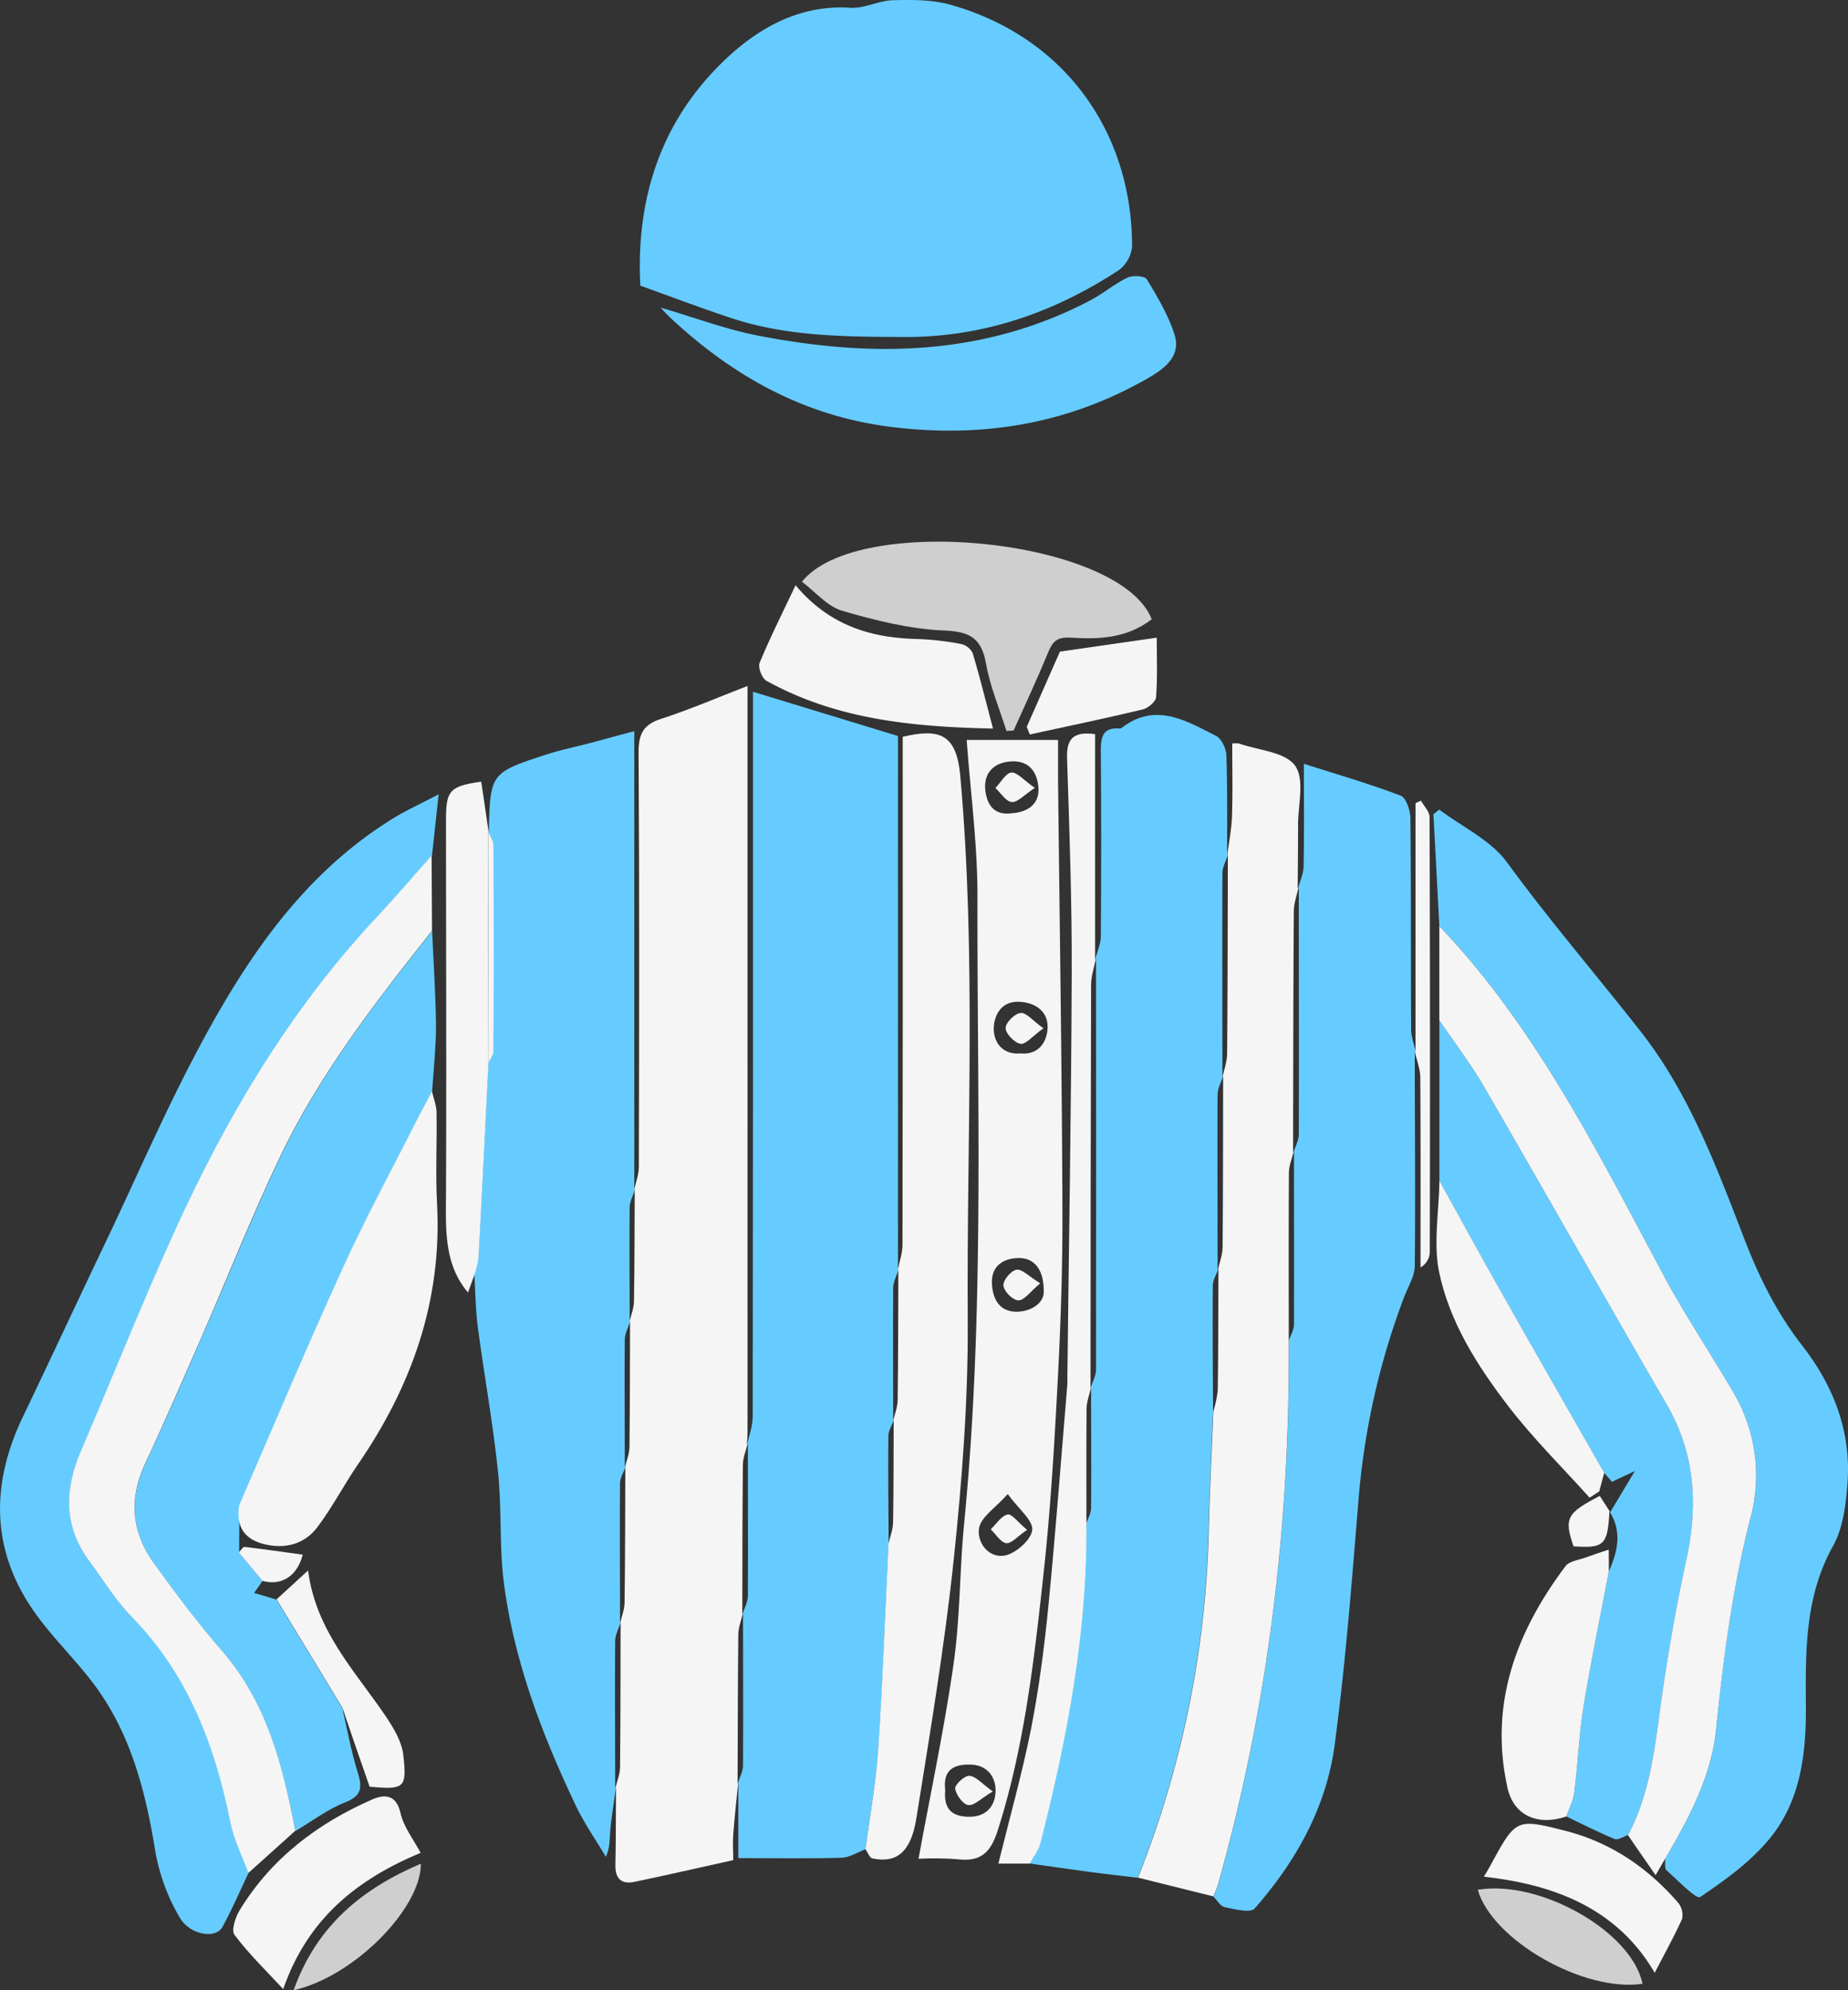
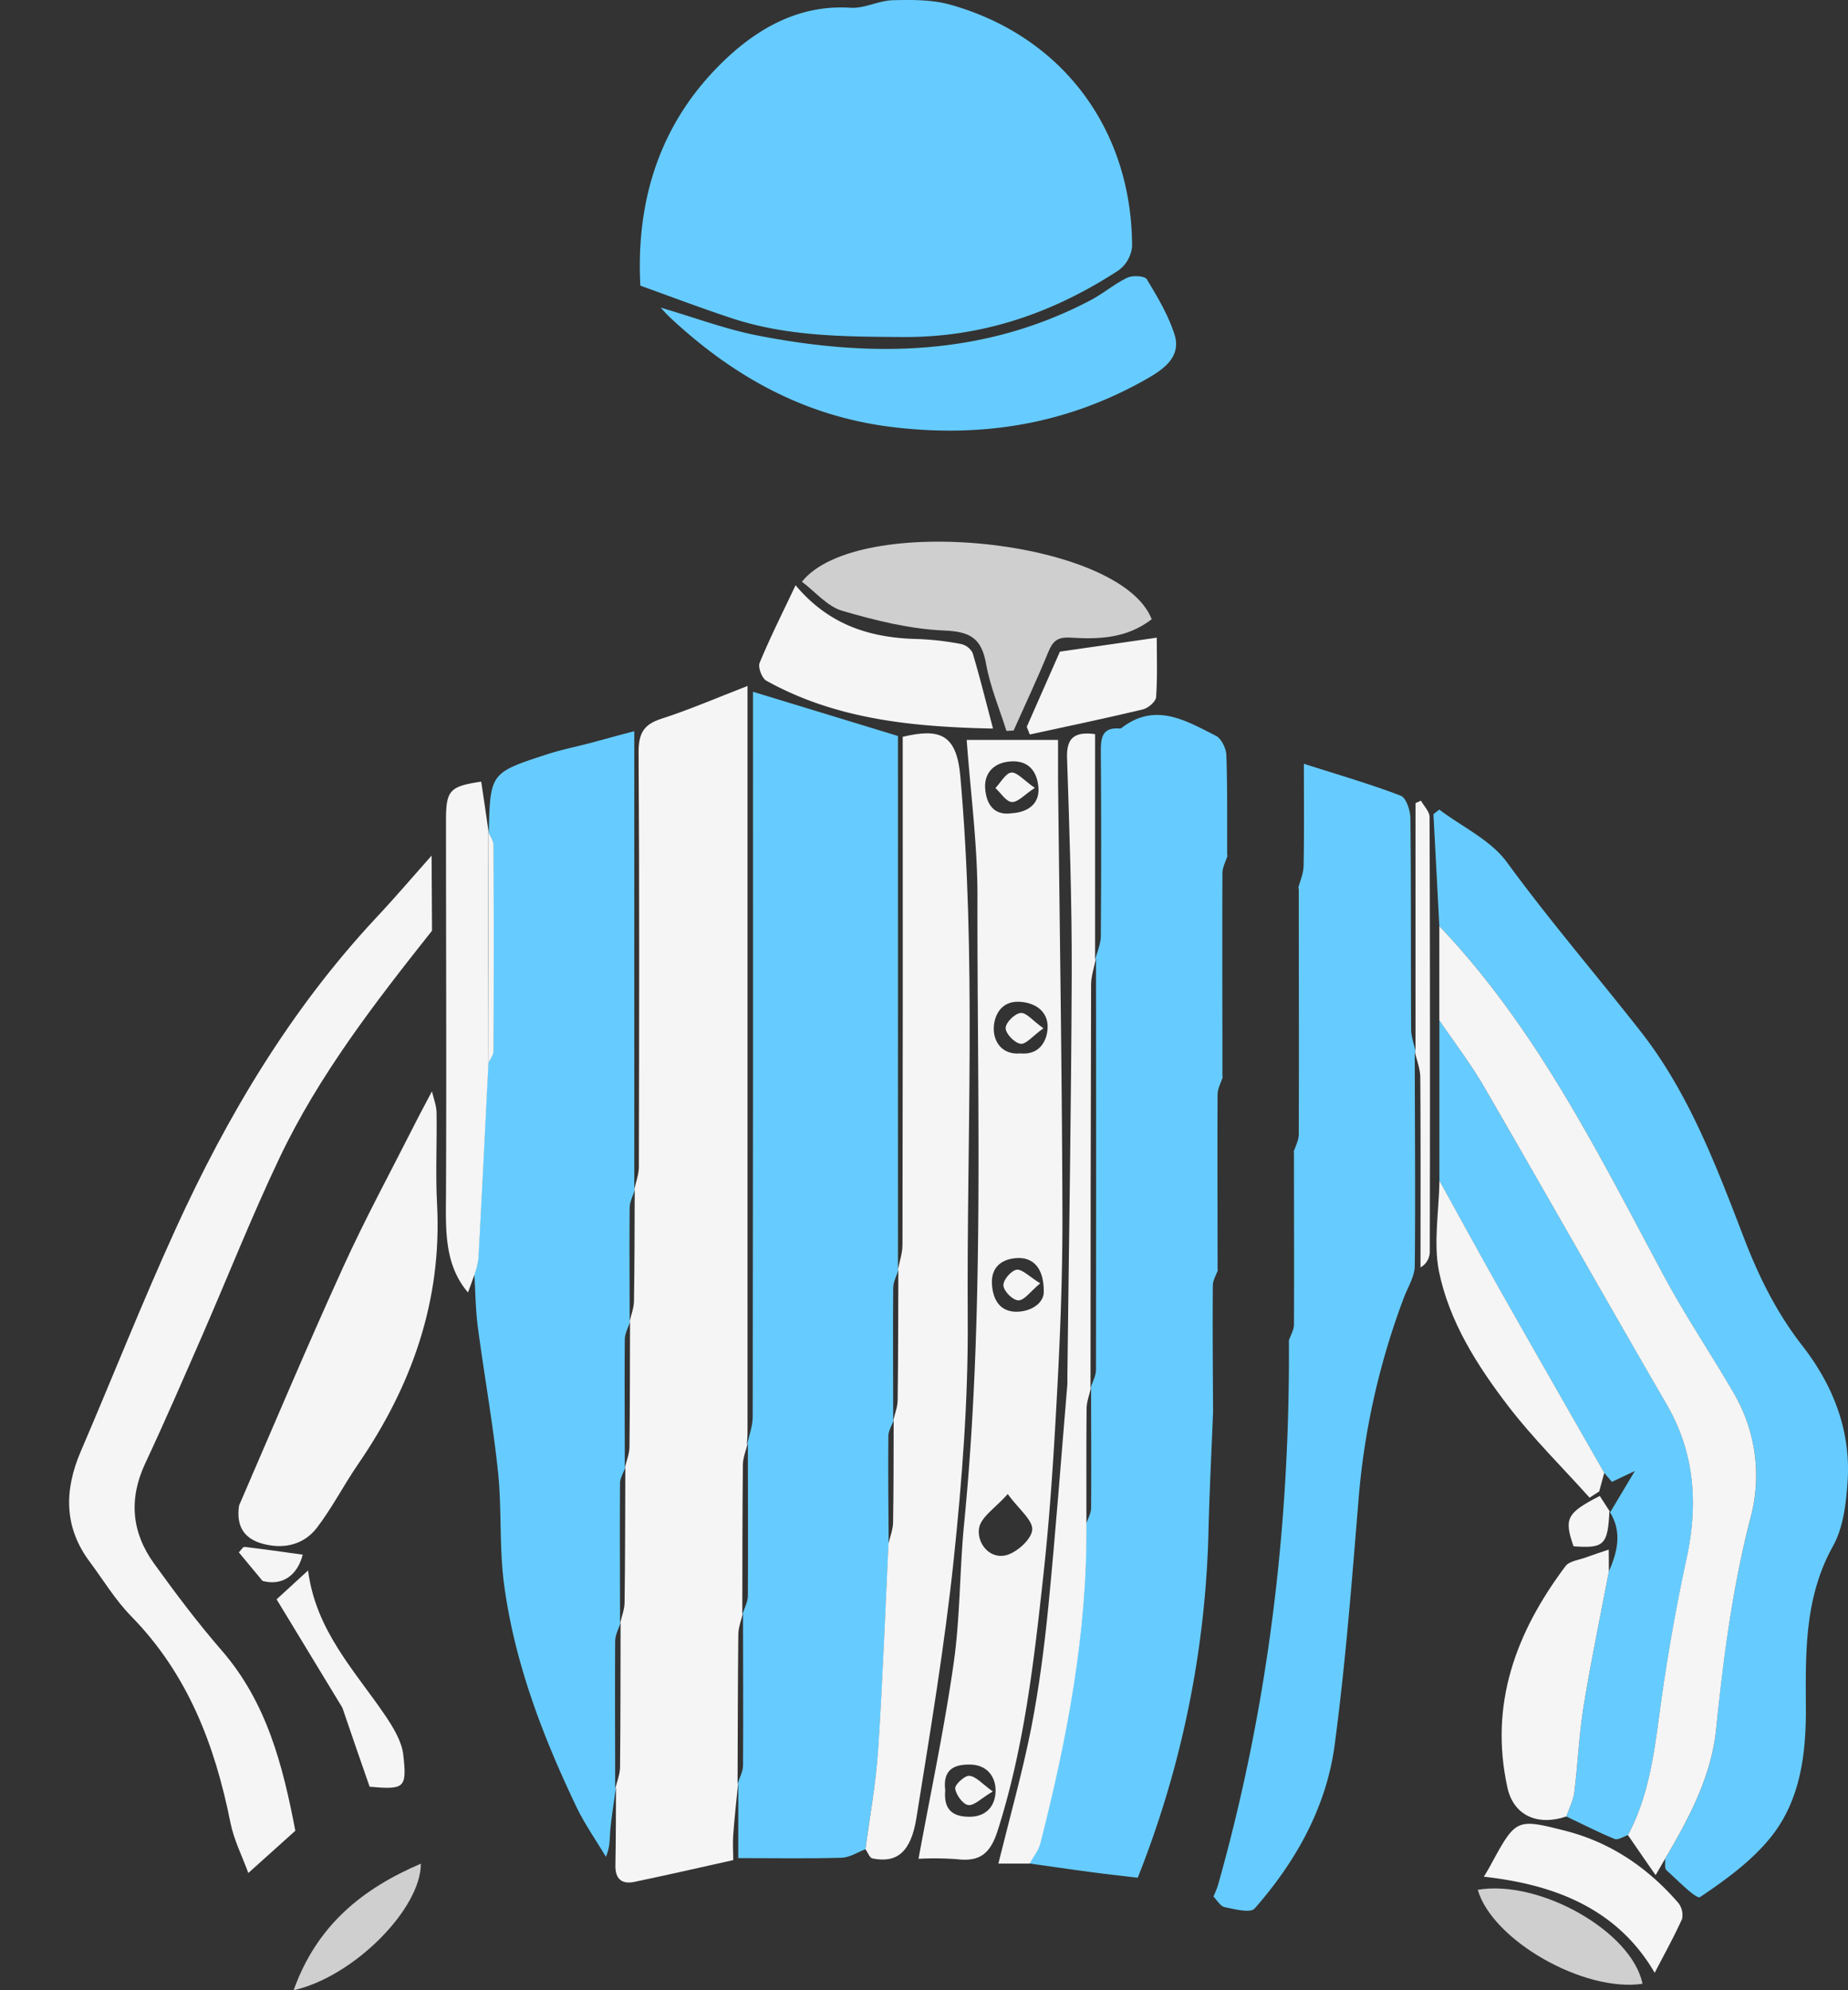
<svg xmlns="http://www.w3.org/2000/svg" viewBox="0 0 477.25 513.77">
  <rect x="0" y="0" width="477.25" height="513.77" fill="#333333" stroke="none" />
  <defs>
    <style>.cls-1{fill:#6cf;}.cls-2{fill:#f5f5f5;}.cls-3{fill:#cfcfcf;}</style>
  </defs>
  <g id="Calque_2" data-name="Calque 2">
    <g id="Calque_1-2" data-name="Calque 1">
      <path class="cls-1" d="M223.51,477.36c-2,.78-4.09,2.15-6.17,2.21-8.57.25-17.16.09-26.68.09v-19.4l-.18.25c.49-1.59,1.4-3.17,1.41-4.77.08-13.09,0-26.18,0-39.27l-.16.27c.5-1.59,1.4-3.18,1.41-4.77.08-13.09,0-26.18,0-39.27l-.19.2c.5-2.39,1.44-4.79,1.44-7.18q.12-90.89.07-181.77v-5.37L231.9,190V327.93l.17-.25c-.49,1.61-1.39,3.2-1.4,4.8-.09,11.47,0,22.93,0,34.38l.16-.26c-.5,1.36-1.4,2.73-1.41,4.11-.08,9.24,0,18.49.08,27.71-.86,17.74-1.5,35.47-2.67,53.18C226.22,460.24,224.63,468.78,223.51,477.36Z" />
      <path class="cls-1" d="M282.84,247.67c.51-2,1.44-4,1.45-6q.18-23.92,0-47.84c0-3.52.46-6.07,4.76-5.77a.92.92,0,0,0,.58-.13c8.71-6.75,16.6-1.91,24.36,2,1.43.71,2.66,3.27,2.72,5,.3,8.68.18,17.36.21,26l.17-.25c-.49,1.59-1.4,3.18-1.4,4.78-.07,17.55,0,35.09,0,52.64l.16-.27c-.49,1.58-1.4,3.15-1.41,4.74-.07,15.13,0,30.25,0,45.38l.16-.27c-.49,1.4-1.38,2.77-1.39,4.18-.08,10.82,0,21.67.07,32.51-.4,10.06-.91,20.11-1.17,30.18a258.23,258.23,0,0,1-18.29,90.18c-3.95-.47-7.91-.9-11.85-1.43-5.38-.71-10.75-1.5-16.12-2.25.94-1.73,2.29-3.35,2.76-5.2,6.85-27.06,12.16-54.36,11.89-82.45.45-1.38,1.27-2.76,1.28-4.15.08-10.38,0-20.77,0-31.16l-.16.26c.5-1.59,1.42-3.18,1.42-4.77q.06-53.07,0-106.14Z" />
      <path class="cls-1" d="M126.23,214.93c.37-15.38.35-15.42,15-20.19,3.59-1.17,7.31-1.91,11-2.88s7.28-2,11.58-3.1V307.29L164,307c-.48,1.59-1.37,3.18-1.39,4.78-.1,9.84,0,19.69,0,29.54l.16-.26c-.5,1.57-1.4,3.14-1.42,4.73-.09,11.07,0,22.15,0,33.22l.16-.26c-.48,1.39-1.38,2.78-1.39,4.17-.08,12.08,0,24.14,0,36.22l.15-.26c-.49,1.57-1.39,3.15-1.4,4.74-.09,12.68,0,25.37,0,38.06l.19-.18c-.5,3.61-1.09,7.22-1.44,10.84-.21,2.15,0,4.34-1.15,7-2.57-4.34-5.5-8.5-7.66-13-8.75-18.37-16-37.31-18.67-57.61-1.23-9.54-.53-19.31-1.54-28.88-1.31-12.47-3.55-24.83-5.2-37.26-.59-4.49-.62-9.05-.9-13.58a23,23,0,0,0,1-4.07c.91-16.87,1.74-33.74,2.59-50.6.46-1,1.3-2,1.31-3q.12-26.6,0-53.21c0-1.17-.92-2.35-1.41-3.51Z" />
      <path class="cls-2" d="M190.63,460.27c-.44,4.45-.94,8.89-1.27,13.34-.17,2.19,0,4.4,0,6.57-8.74,1.94-17.14,3.88-25.59,5.63-3.22.66-4.91-.8-4.84-4.29.14-6.66.11-13.32.16-20l-.19.18c.43-1.82,1.2-3.64,1.23-5.46.13-12.45.11-24.9.14-37.35l-.15.27c.41-1.83,1.16-3.65,1.18-5.48.16-11.64.15-23.28.19-34.92l-.16.26c.43-1.82,1.2-3.63,1.23-5.46.14-10.83.11-21.66.15-32.49l-.16.27c.41-1.83,1.15-3.65,1.18-5.47.16-9.62.15-19.24.19-28.85l-.17.25c.43-2,1.24-4.06,1.24-6.1.08-35.68.16-71.33-.07-107,0-4.81,1.26-7.15,5.89-8.63,7.42-2.4,14.62-5.52,22.24-8.46V369.85c0,1-.11,2-.17,3l.19-.2c-.42,1.82-1.2,3.64-1.22,5.46-.14,12.85-.12,25.72-.15,38.57l.16-.26c-.42,1.82-1.17,3.66-1.19,5.49-.14,12.85-.14,25.69-.19,38.55Z" />
      <path class="cls-1" d="M365.37,271.48c0,18.41.19,36.82,0,55.23,0,2.75-1.76,5.49-2.79,8.21a191,191,0,0,0-11.74,52.25c-1.73,21.12-3.36,42.29-6.16,63.28-2.15,16.09-10,30.09-20.67,42.23-1.09,1.23-5.15.17-7.73-.35-1.11-.22-1.95-1.79-2.91-2.74a29.33,29.33,0,0,0,1.14-2.8c13-46,18.66-93,18.35-140.74.45-1.38,1.3-2.75,1.31-4.13.06-14.87,0-29.73,0-44.59l-.16.26c.49-1.6,1.4-3.19,1.4-4.78.07-21.2,0-42.39,0-63.59l-.18.2c.5-2,1.4-3.93,1.43-5.9.16-8.43.07-16.86.07-26.35,8.94,2.86,17.09,5.21,25,8.23,1.41.54,2.49,3.81,2.51,5.82.2,18.16.08,36.33.19,54.49,0,2,.8,4,1.24,6Z" />
      <path class="cls-1" d="M371.71,239.08q-.75-14.45-1.52-28.9L371.7,209c5.91,4.46,13.28,7.86,17.46,13.58,11,15.05,23.12,29.12,34.58,43.74,12.43,15.85,19.51,34.74,26.68,53.36,3.82,9.94,8.4,19.19,15,27.67,7.9,10.11,12.6,21.87,11.73,35-.38,5.69-1.09,11.95-3.78,16.77-7.35,13.21-7.08,27.34-7,41.58.07,12-1.37,23.94-9,33.49-4.94,6.18-11.69,11.07-18.32,15.53-.94.65-5.8-4.34-8.67-6.92-.56-.5-.27-1.94-.37-2.94,6.2-10.5,12-21.34,13.2-33.6C445,428,447.43,409.87,452.06,392a42.16,42.16,0,0,0-4.25-32.24c-5.88-10.13-12.47-19.87-18-30.19C412.8,297.86,396.89,265.49,371.71,239.08Z" />
-       <path class="cls-1" d="M64.18,483.51c-2.22,4.65-4.26,9.39-6.71,13.9-1.72,3.18-8.45,2.2-11.12-2.51a50.91,50.91,0,0,1-6.17-16.6c-2.55-15.72-6.35-30.88-16.14-43.81-4.82-6.36-10.71-12-15.27-18.51C-2.43,399.93-2.37,382.93,6,365.55c7.4-15.42,14.6-30.94,22-46.39,8-16.92,15.49-34.17,24.4-50.63,12.16-22.46,26.59-43.34,49-57.19,3.31-2.05,6.89-3.67,11.88-6.29l-1.72,15.88C106.68,226.36,102,231.88,97,237.2c-22,23.62-38.28,51-51.58,80.12-8.63,18.89-16.27,38.26-24.48,57.35-4.32,10-4.43,19.6,2.36,28.65C26.8,408,29.88,413.13,34,417.27c14.63,14.9,21.61,33.27,25.6,53.25C60.45,474.93,62.63,479.18,64.18,483.51Z" />
-       <path class="cls-1" d="M67.8,408.11l-2.17,3.1,5.77,1.72,17,28c1.3,5.58,2.28,11.23,4,16.67,1.23,3.94,1,6-3.37,7.72s-8.51,4.84-12.73,7.35c-3.26-16.77-7.39-33.09-19-46.52-6.22-7.16-12-14.78-17.5-22.48-5.77-8-6.57-16.62-2.29-25.78,5.14-11,10-22.1,14.81-33.21C59,329.49,65.06,314.07,72.17,299.1c10.2-21.5,24.72-40.24,39.43-58.78.34,8.1.91,16.19,1,24.29,0,5.72-.64,11.46-1,17.18-1.5,2.85-3,5.68-4.49,8.56-6.19,12.24-12.75,24.31-18.43,36.79-9.26,20.38-17.93,41-26.86,61.56l-.06,12.1Z" />
      <path class="cls-2" d="M237.21,479.84c3.13-17.07,6.68-33.67,9.07-50.44,1.7-11.88,1.53-24,2.7-36,5.31-54,3.36-108.12,3.45-162.21,0-13.34-1.8-26.68-2.78-40.18h23.59v10c.4,37,1,74,1.13,111,.07,14.91-.44,29.84-1.23,44.74-.87,16.6-1.86,33.22-3.67,49.73-2.43,22.22-4.93,44.46-11.79,66-1.87,5.86-4.46,8.19-10.46,7.47A79.62,79.62,0,0,0,237.21,479.84Zm26.33-207.91c4.74.46,6.81-3,7-6.45.23-4.24-3-6.68-7.32-6.87-4.74-.21-6.53,3.63-6.58,6.92C256.63,269,258.84,272.35,263.54,271.93Zm6,62c.21-6.32-2.54-9.26-6.59-9.17-3.26.07-7,1.59-6.78,6.62.22,4.27,2.17,7.19,6.25,7.24,3.69,0,6.8-2,7.11-4.69Zm-9.29,51.75c-3.24,3.65-6.9,5.93-7.39,8.77-.64,3.68,2.43,7.84,6.58,7.11,2.82-.49,6.81-4,7.12-6.53s-3.46-5.42-6.32-9.37Zm-16.14,76.41c-.37,4.3,1.13,6.81,6,6.9s6.92-3.08,7-6.59-2-6.86-6.69-6.88c-4.51-.06-6.87,1.7-6.32,6.53Zm17.23-252.16c4-.25,7.1-2.33,6.84-6.48-.22-3.54-1.93-7-6.69-6.91-4.54.11-7.31,2.78-7.07,6.89C254.63,206.85,256.16,210.71,261.34,209.93Z" />
-       <path class="cls-2" d="M332.83,346c.31,47.76-5.33,94.73-18.35,140.74a27.35,27.35,0,0,1-1.14,2.8l-19.45-4.83a258.13,258.13,0,0,0,18.29-90.18c.26-10.07.77-20.12,1.17-30.18a29.87,29.87,0,0,0,1.14-5.47c.15-10.4.14-20.81.18-31.21l-.16.26c.43-2,1.21-4,1.23-6.06.13-14.68.11-29.37.14-44.05l-.16.27c.42-2,1.17-4.07,1.19-6.12.14-17.1.15-34.2.19-51.3l-.17.25c.43-3.44,1.13-6.88,1.24-10.33.2-6.2.06-12.4.06-18.65a7.4,7.4,0,0,1,1.76,0c5,1.75,11.86,2.15,14.44,5.69s.78,10.1.8,15.35c0,5.46-.06,10.92-.1,16.38l.19-.2c-.42,2-1.18,4.07-1.19,6.1-.14,20.75-.15,41.5-.19,62.27l.16-.27c-.43,1.81-1.22,3.62-1.23,5.43C332.77,317.18,332.82,331.61,332.83,346Z" />
      <path class="cls-2" d="M223.51,477.36c1.13-8.58,2.71-17.12,3.28-25.72,1.17-17.72,1.81-35.46,2.67-53.18.41-1.81,1.15-3.62,1.18-5.45.15-8.8.12-17.58.15-26.38l-.16.3c.41-1.82,1.16-3.64,1.19-5.47.15-11.23.14-22.47.18-33.7l-.17.25c.43-2.24,1.24-4.47,1.24-6.71q.12-62.3.06-124.56V190.2c9.62-2.27,13.9-.67,14.87,10.15,4.18,46.81,1.61,93.67,1.92,140.5.13,20.61-1.47,41.32-3.63,61.85-2.36,22.3-6.08,44.47-9.63,66.64-1.41,8.84-5.11,11.71-11.39,10.4C224.55,479.55,224.09,478.17,223.51,477.36Z" />
      <path class="cls-2" d="M111.57,240.26C96.86,258.8,82.34,277.54,72.14,299,65,314,58.92,329.42,52.29,344.61c-4.85,11.11-9.67,22.24-14.81,33.21C33.2,387,34,395.6,39.77,403.6c5.55,7.7,11.28,15.32,17.5,22.48,11.66,13.42,15.79,29.75,19,46.52L64.13,483.51c-1.58-4.33-3.73-8.54-4.62-13-4-20-11-38.35-25.6-53.25-4.08-4.15-7.16-9.27-10.67-14-6.79-9-6.68-18.6-2.36-28.64,8.21-19.11,15.85-38.46,24.48-57.37,13.3-29.16,29.58-56.5,51.58-80.12,5-5.32,9.69-10.82,14.52-16.26Z" />
      <path class="cls-1" d="M420.42,473.73c-1.16.36-2.57,1.35-3.44,1-4.23-1.74-8.32-3.84-12.47-5.81.71-2.08,1.79-4.12,2.06-6.25.92-7.37,1.21-14.82,2.39-22.14,1.9-11.68,4.33-23.27,6.54-34.9,2.27-5.13,3.47-10.27.16-15.46l.18.21,6.37-10.65-5.92,2.8-2-2.31c-8.9-15.59-17.85-31.17-26.69-46.8-5.37-9.49-10.58-19.07-15.87-28.6V263.4c3.86,5.69,8.07,11.18,11.52,17.11,15.83,27.29,31.36,54.76,47.19,82.06,7.32,12.63,8.16,25.78,5.15,39.76-2.72,12.62-5,25.37-6.74,38.14C427.26,451.93,426,463.34,420.42,473.73Z" />
      <path class="cls-2" d="M420.42,473.73c5.56-10.4,6.84-21.82,8.41-33.27,1.76-12.78,4-25.52,6.74-38.14,3-14,2.17-27.14-5.15-39.77-15.83-27.3-31.36-54.76-47.19-82.06-3.45-5.93-7.66-11.42-11.52-17.11v-24.3c25.18,26.42,41.09,58.78,58.09,90.46,5.54,10.32,12.13,20.06,18,30.19a42.12,42.12,0,0,1,4.26,32.2c-4.63,17.9-7,36-8.85,54.31-1.22,12.28-7,23.1-13.2,33.6l-2.44,4.23C425,480.4,422.72,477.07,420.42,473.73Z" />
      <path class="cls-2" d="M61.74,388.64c8.89-20.54,17.6-41.19,26.89-61.56,5.68-12.48,12.24-24.55,18.43-36.79,1.45-2.88,3-5.71,4.49-8.56.41,1.81,1.16,3.6,1.19,5.43.13,7.89-.29,15.8.13,23.67,1.32,24.94-6.53,47-20.46,67.24-3.67,5.35-6.65,11.2-10.59,16.34-3.19,4.13-8,5.47-13.19,4.3C63.1,397.51,60.92,394.1,61.74,388.64Z" />
      <path class="cls-2" d="M280.57,393.42c.27,28.09-5,55.4-11.89,82.46-.47,1.84-1.82,3.46-2.76,5.2h-8.09c3-12.15,6.22-23.54,8.51-35.12,2-10.31,3.37-20.8,4.4-31.27,1.88-19.09,3.3-38.23,4.91-57.35.05-.6,0-1.21,0-1.82.4-34.75,1-69.49,1.13-104.24.06-18.54-.6-37.1-1.21-55.64-.18-5.26,2-6.82,7.24-6.13v58.16l.2-.21c-.43,2.24-1.22,4.47-1.23,6.71q-.15,52.11-.15,104.21l.16-.27c-.41,1.84-1.16,3.68-1.18,5.53C280.52,373.58,280.57,383.49,280.57,393.42Z" />
      <path class="cls-3" d="M297.43,159.86c-6.57,5.06-13.86,5.18-21.08,4.74-3.34-.19-4.51,1-5.65,3.78-2.8,6.82-5.93,13.48-8.93,20.2l-1.85.11c-1.81-5.76-4.21-11.41-5.26-17.3-1.17-6.55-4-8.34-10.75-8.62-8.88-.36-17.82-2.59-26.42-5.1-3.85-1.13-6.93-4.9-10.39-7.5C221.52,132.16,289.42,139.13,297.43,159.86Z" />
      <path class="cls-2" d="M126.15,274.32c-.85,16.85-1.68,33.73-2.59,50.6a23,23,0,0,1-1,4.07l-1.7,4.66c-6.29-7.37-5.72-16.6-5.68-25.87.14-32,0-64,0-96,0-7.76.93-8.79,9.09-10q1,6.6,1.94,13.21l-.18-.27Q126.1,244.48,126.15,274.32Z" />
      <path class="cls-2" d="M205.46,151.08c8.73,10.41,19.46,13.6,31.48,13.88a73.42,73.42,0,0,1,11.25,1.29,4.46,4.46,0,0,1,3,2.33c1.85,6.21,3.41,12.5,5.26,19.5-20.68-.44-40.45-2.32-58.53-12.35-1.15-.64-2.22-3.48-1.74-4.63C198.88,164.57,202.08,158.22,205.46,151.08Z" />
      <path class="cls-2" d="M415.5,405.63c-2.21,11.63-4.64,23.21-6.54,34.9-1.18,7.32-1.47,14.77-2.39,22.14-.27,2.13-1.35,4.17-2.06,6.25-7.47,2.53-13.64-.29-15.21-7.44-4.76-21.59,2.25-40.22,15-57.19,1-1.33,3.49-1.58,5.31-2.26s3.61-1.26,5.85-2Z" />
-       <path class="cls-2" d="M108.63,478.3c-16.34,6.8-29.21,17-35.49,35.19-4.53-4.9-8.93-9.15-12.57-14-.88-1.15.2-4.54,1.3-6.34,8.18-13.41,20.16-22.47,34.34-28.66,3-1.29,6.09-1.35,7.21,3.49C104.2,471.54,106.69,474.71,108.63,478.3Z" />
      <path class="cls-2" d="M371.74,304.8c5.29,9.55,10.5,19.12,15.87,28.61,8.84,15.63,17.79,31.21,26.69,46.8L413,385l-2.49,1.62c-7-7.81-14.54-15.23-20.92-23.53-8.06-10.5-15.33-21.88-18-35C370.17,320.66,371.63,312.6,371.74,304.8Z" />
      <path class="cls-2" d="M427.33,509.28c-10.52-18.13-28.64-23.06-44.12-24.82.62-1,1.18-1.94,1.67-2.85,6.61-12.14,6.63-12.23,19.36-9,11.74,3,21.31,9.53,29.17,18.6a5.11,5.11,0,0,1,1,4.14C432.31,500,429.82,504.45,427.33,509.28Z" />
      <path class="cls-2" d="M265.16,187.64l8.57-19.43,25-3.6c0,4.69.21,10-.16,15.35-.08,1.16-2.05,2.84-3.41,3.17-9.7,2.32-19.46,4.35-29.21,6.47Z" />
      <path class="cls-3" d="M381.63,487.84c16.09-2.7,39.85,10.84,42.55,24.27C409.05,514.35,385.43,500.93,381.63,487.84Z" />
      <path class="cls-2" d="M88.43,440.86l-17-28,8.13-7.45c2,15.6,12.12,25.92,20,37.55,2,3,4.18,6.52,4.58,10,1,8.72.3,9.05-8.68,8.28C93.06,454.42,90.75,447.65,88.43,440.86Z" />
      <path class="cls-3" d="M75.83,513.77c6-16.79,17.8-26.23,32.86-32.67C108.72,492.73,91.39,510.27,75.83,513.77Z" />
      <path class="cls-2" d="M365.56,271.7V207.33l1.41-.64c.77,1.41,2.22,2.82,2.22,4.23q.18,56.19.05,112.37a4.67,4.67,0,0,1-2.39,3.89c0-16.32.06-32.66-.06-49,0-2.23-.92-4.47-1.41-6.7Z" />
      <path class="cls-2" d="M415.63,390.17c-.41,8.64-1.38,9.59-9.26,9-2.5-7.18-1.77-8.59,6.77-13l2.66,4.12Z" />
      <path class="cls-2" d="M67.8,408.11l-6.12-7.37c.5-.49,1.06-1.46,1.5-1.41,5.06.59,10.1,1.33,15,2C76.82,406.68,72.89,409.48,67.8,408.11Z" />
      <path class="cls-1" d="M165.37,73.74c-1.18-22.56,5.37-41.78,20.35-56.83C194.51,8.07,205.64,1.1,219.62,2c3.59.24,7.27-1.84,10.93-1.94,5-.13,10.18-.17,14.9,1.16,29.25,8.22,46.93,32.61,46.91,62.46a8.66,8.66,0,0,1-3.51,6.12C272,80.8,253.66,87.14,233.18,87c-15.11-.09-30.14-.11-44.65-5C180.79,79.44,173.16,76.54,165.37,73.74Z" />
      <path class="cls-1" d="M170.63,79.41c9,2.65,16.82,5.59,24.87,7.17,29.52,5.8,58.53,5.39,86-9,3.34-1.74,6.27-4.27,9.65-5.9,1.35-.64,4.43-.47,5,.39,2.76,4.56,5.56,9.25,7.17,14.28,1.84,5.77-2.89,9-7,11.36-20.48,11.72-42.4,15.39-65.92,12.53-22.48-2.75-40.8-12.92-57-27.95A36.3,36.3,0,0,1,170.63,79.41Z" />
      <path class="cls-2" d="M126.15,274.32q0-29.85-.1-59.68c.49,1.17,1.4,2.35,1.41,3.52q.12,26.6,0,53.2C127.45,272.35,126.63,273.33,126.15,274.32Z" />
      <path class="cls-2" d="M269.47,265.45c-2.81,2-4.53,4.21-5.91,4-1.54-.22-3.8-2.56-3.85-4s2.31-3.76,3.83-3.95S266.63,263.45,269.47,265.45Z" />
      <path class="cls-2" d="M268.63,331.29c-2.57,2.15-4.09,4.4-5.6,4.39s-3.76-2.33-3.89-3.8,2.05-3.93,3.44-4.11S265.84,329.57,268.63,331.29Z" />
-       <path class="cls-2" d="M265.24,394.93c-2.45,1.65-4,3.58-5.38,3.43s-2.7-2.3-4-3.57c1.44-1.37,2.72-3.49,4.38-3.84C261.29,390.74,262.93,393,265.24,394.93Z" />
      <path class="cls-2" d="M256.39,462.46c-3,1.76-4.78,3.71-6.33,3.51-1.37-.17-3.17-2.63-3.38-4.26-.13-1,2.47-3.41,3.67-3.29C252.06,458.58,253.63,460.47,256.39,462.46Z" />
      <path class="cls-2" d="M267.24,203.39c-2.72,1.79-4.39,3.75-5.92,3.65s-2.84-2.33-4.25-3.61c1.36-1.42,2.66-3.86,4.12-4S264.47,201.48,267.24,203.39Z" />
    </g>
  </g>
</svg>